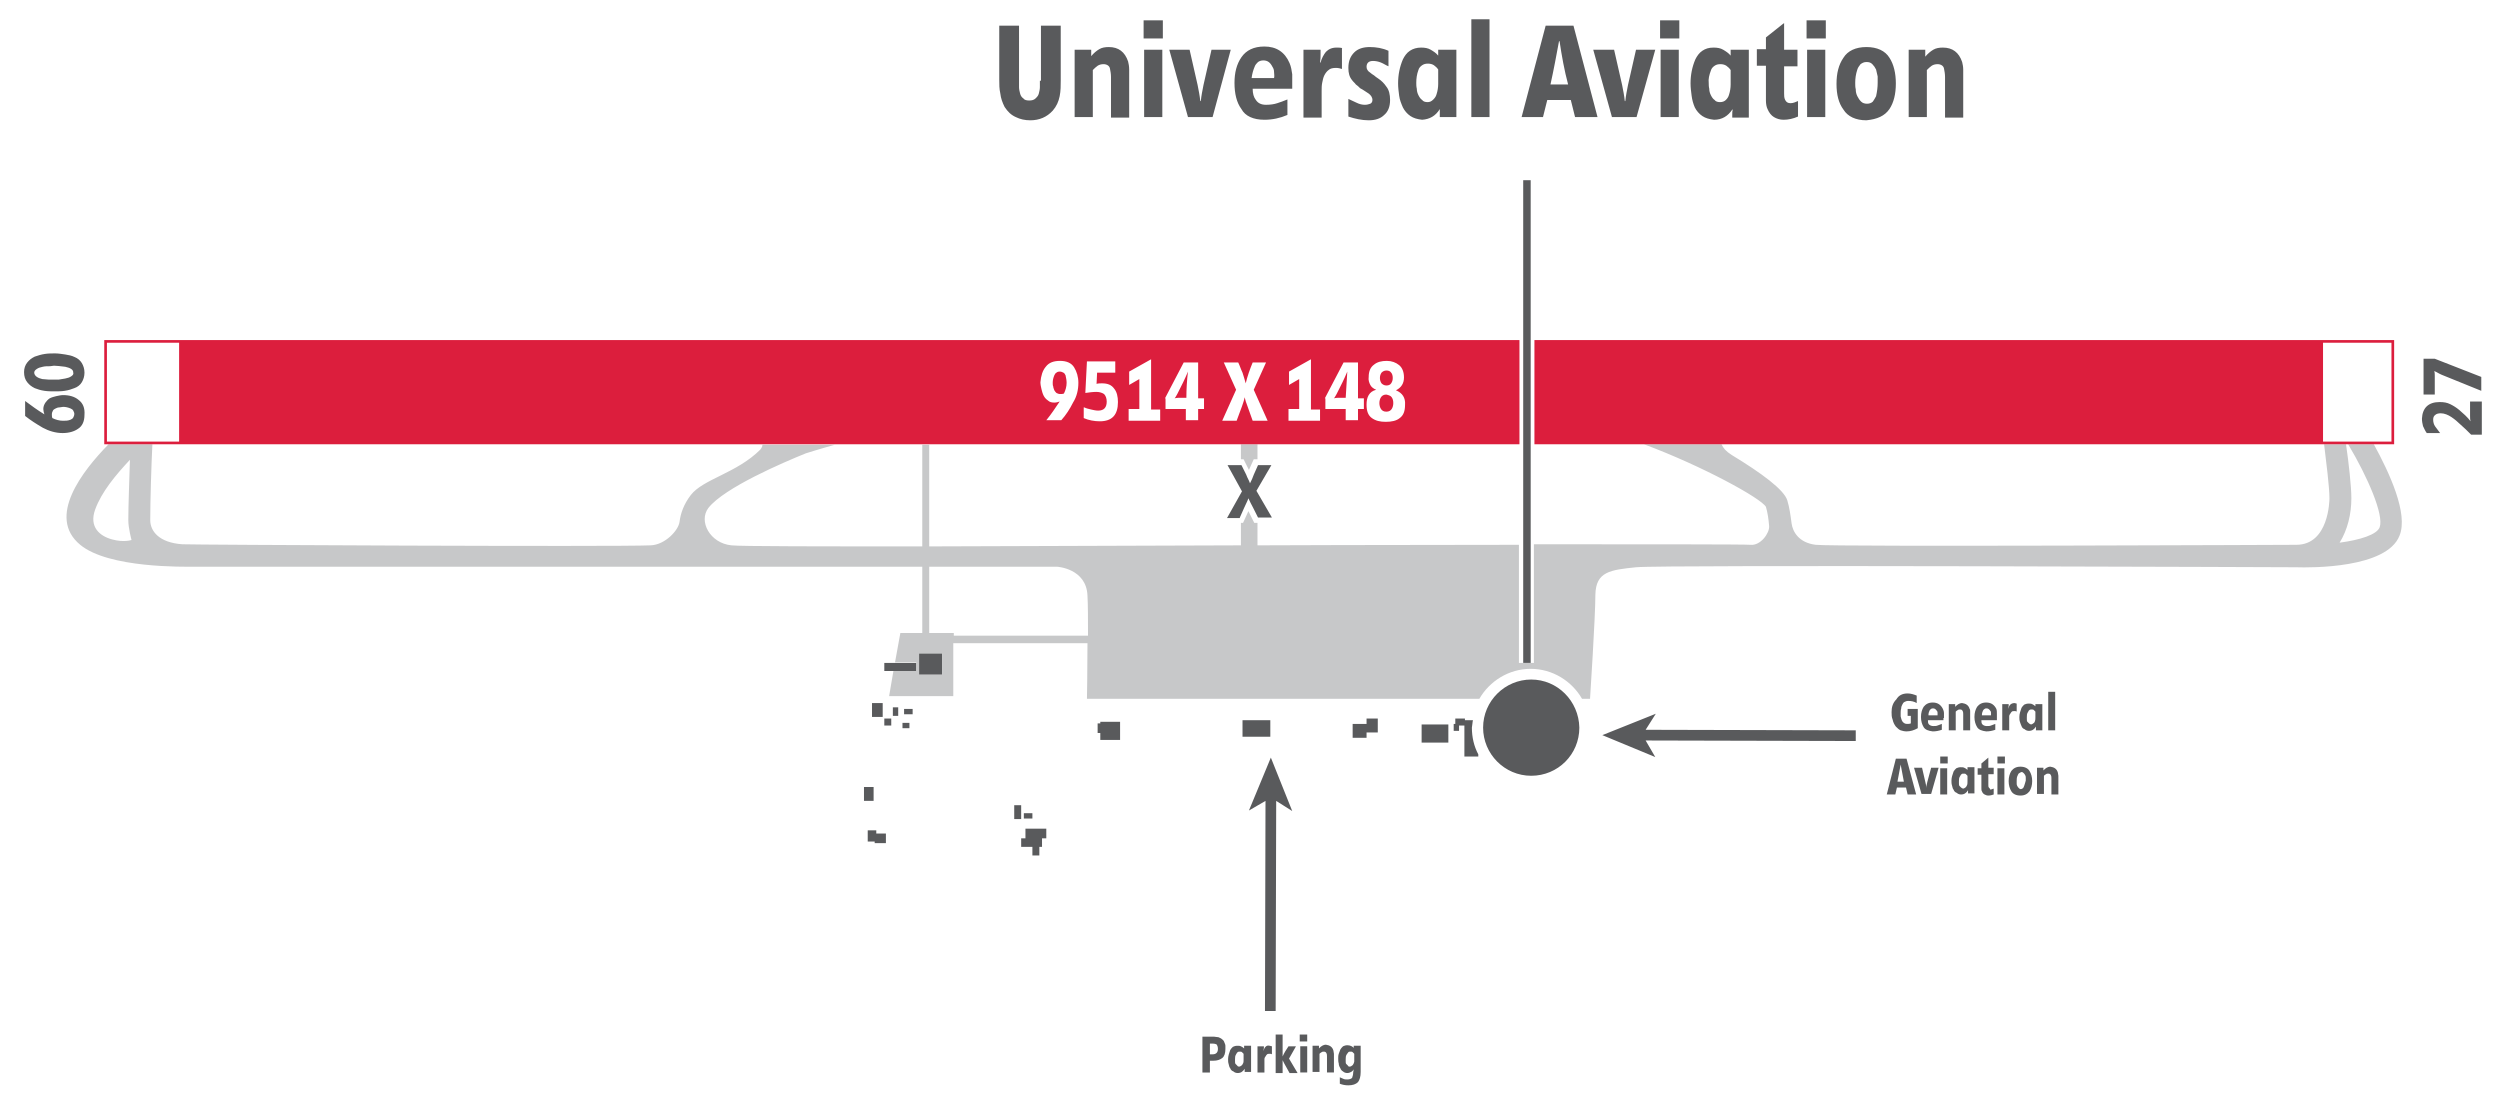
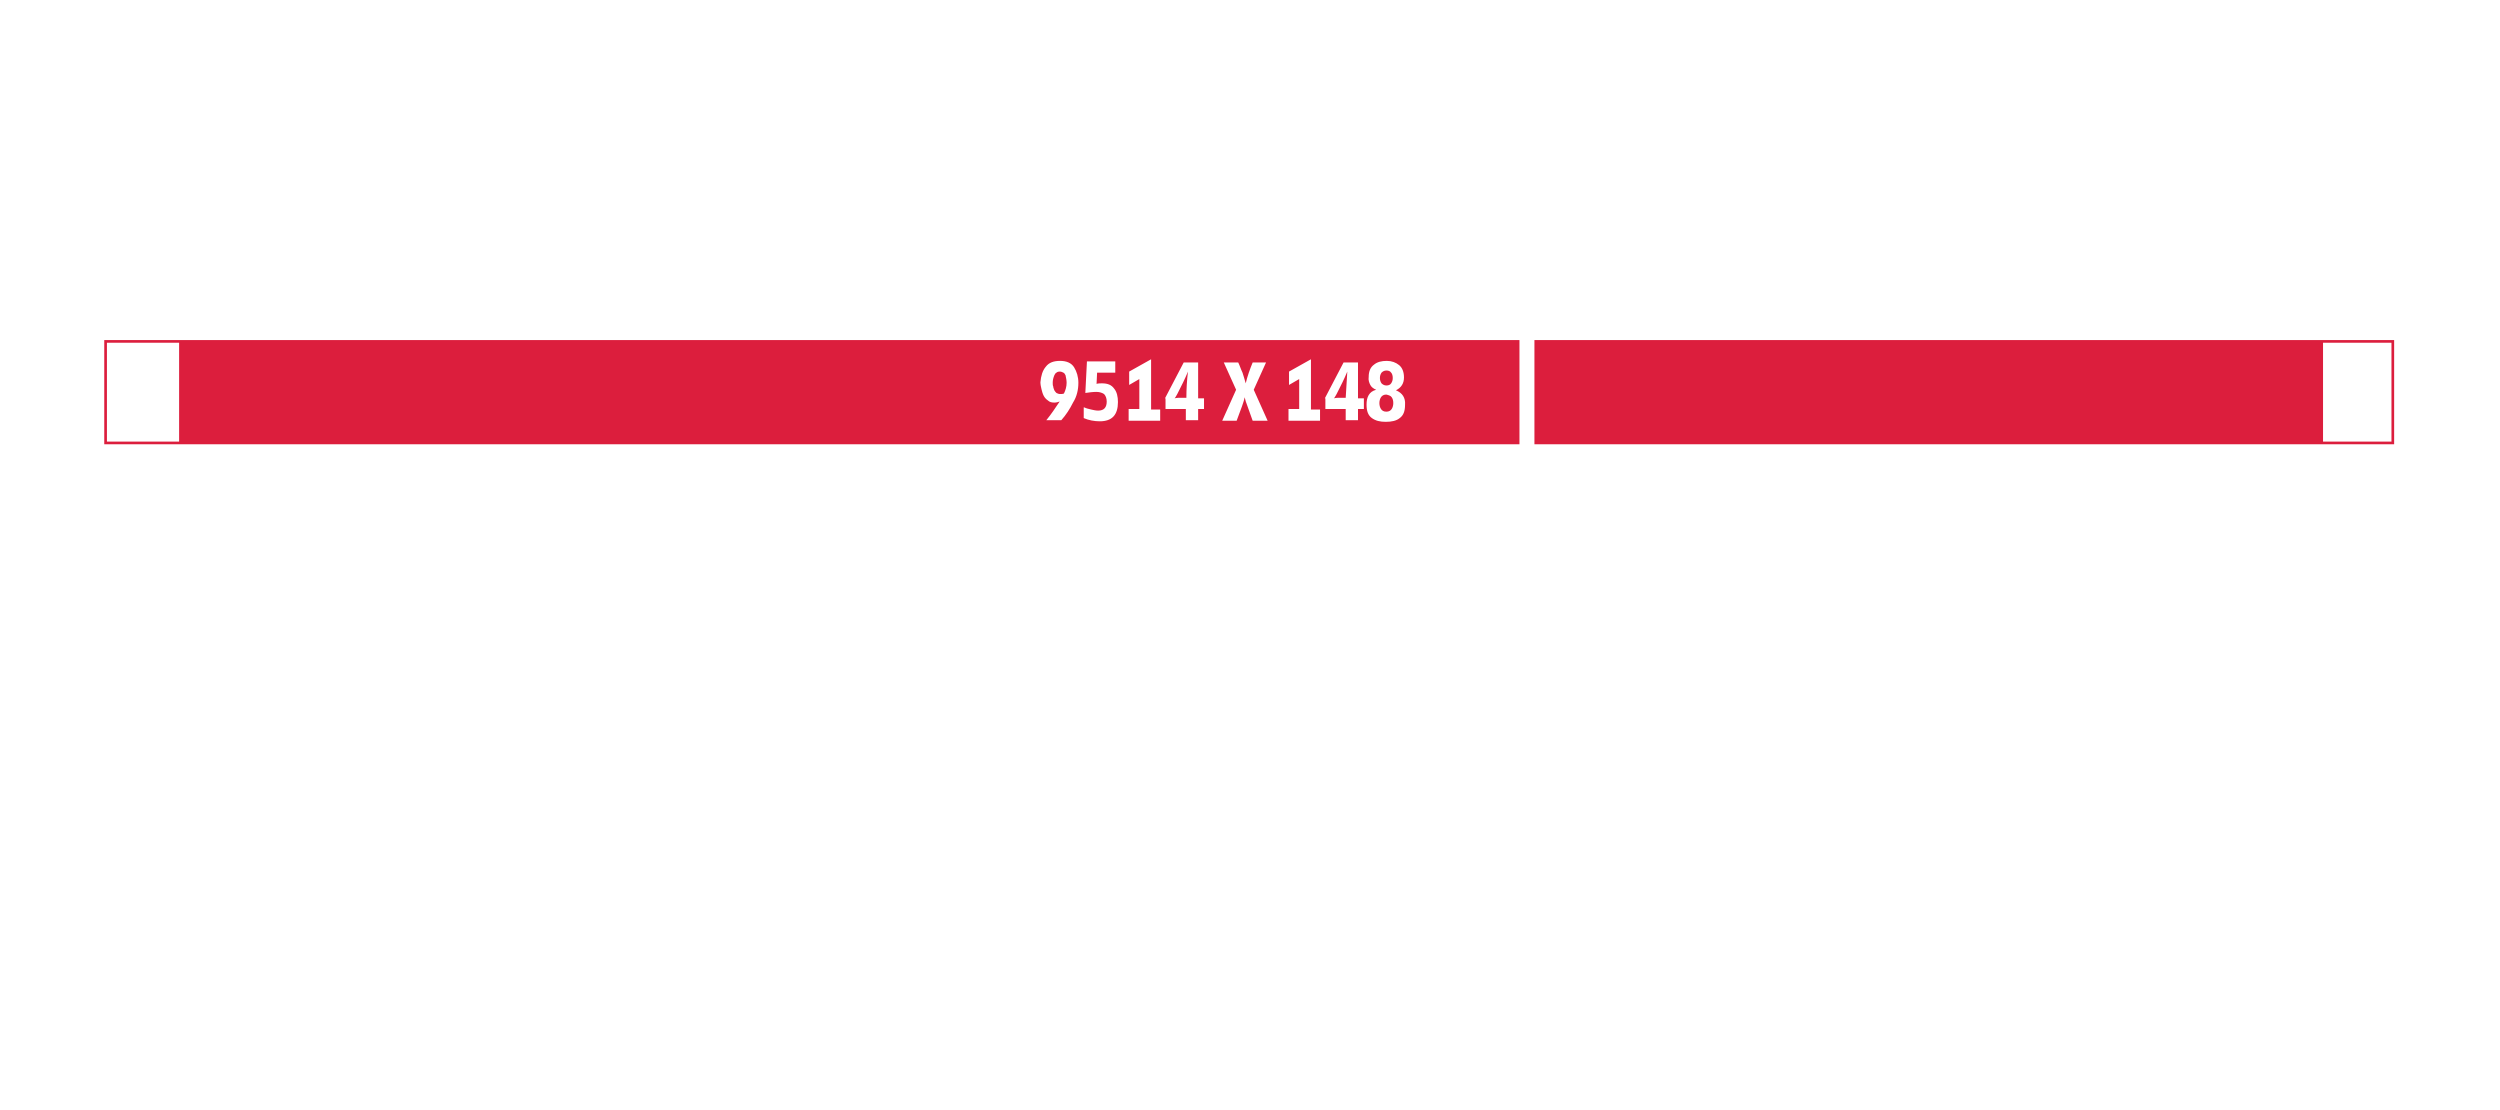
<svg xmlns="http://www.w3.org/2000/svg" version="1.2" baseProfile="tiny" id="Layer_1" x="0px" y="0px" viewBox="0 0 467.6 207.7" overflow="visible" xml:space="preserve">
-   <path fill="#595A5C" d="M165.4,135.7h1.3v-1.3h-1.3V135.7z M163.9,155.3h-1.6v2.1h1.3v0.3h2.1v-1.8h-1.8V155.3z M167,133.9h1v-1.6  h-1V133.9z M165.4,125.5h6V124h-6V125.5z M194.5,15.1c0,0.4,0,0.8,0,1.2c0,0.4-0.1,0.8-0.2,1.2c-0.1,0.4-0.3,0.6-0.6,0.9  c-0.3,0.3-0.7,0.4-1.2,0.4c-0.5,0-0.9-0.1-1.1-0.4c-0.3-0.2-0.5-0.5-0.6-0.9c-0.1-0.4-0.2-0.8-0.2-1.2c0-0.2,0-0.4,0-0.6  c0-0.2,0-0.4,0-0.6V4.8h-3.7v10.1c0,0.9,0,1.7,0.2,2.6c0.1,0.9,0.4,1.7,0.8,2.5c0.6,0.9,1.2,1.5,2.1,1.9c0.8,0.4,1.7,0.6,2.7,0.6  c1.7,0,3.1-0.6,4.2-1.8c0.7-0.8,1.1-1.7,1.3-2.7c0.2-1,0.2-2,0.2-3V4.8h-3.7V15.1z M205.8,135.3h-0.5v1.8h0.5v1.3h3.7V135h-3.7  V135.3z M211,11.5c-0.6-1.8-1.8-2.7-3.6-2.7c-0.7,0-1.3,0.1-1.8,0.4c-0.5,0.3-1,0.7-1.5,1.3V9.3H201v12.6h3.4v-8.8  c0.3-0.3,0.6-0.6,0.9-0.8c0.3-0.2,0.7-0.3,1.1-0.3c0.6,0,1.1,0.3,1.2,0.8c0.1,0.5,0.2,1,0.2,1.6v7.6h3.4v-7.5c0-0.5,0-1,0-1.5  C211.2,12.4,211.1,11.9,211,11.5z M193.1,152.1h-1.6v1h1.6V152.1z M214,21.9h3.4V9.3H214V21.9z M168.8,136.2h1.3v-1h-1.3V136.2z   M191,150.6h-1.3v2.6h1.3V150.6z M169.1,133.6h1.6v-1h-1.6V133.6z M171.9,126.2h4.3v-4h-4.3V126.2z M165.4,125.5h6V124h-6V125.5z   M171.9,126.2h4.3v-4h-4.3V126.2z M165.4,125.5h6V124h-6V125.5z M171.9,126.2h4.3v-4h-4.3V126.2z M191.8,156.8H191v1.6h2.1v1.6h1.3  v-1.6h0.5v-1.6h0.8V155h-3.9V156.8z M341.5,3.8h-3.6v3.4h3.6V3.8z M363.6,134.3c0-0.3,0-0.6,0-0.9c0-0.3-0.1-0.6-0.2-0.8  c-0.4-0.8-1-1.2-1.9-1.2c-0.8,0-1.3,0.3-1.7,0.8c-0.3,0.5-0.5,1.1-0.5,1.9c0,0.8,0.2,1.4,0.5,1.9c0.3,0.5,0.9,0.7,1.7,0.8  c0.6,0,1.1-0.1,1.7-0.3v-1.1c-0.3,0.1-0.5,0.2-0.8,0.3c-0.2,0.1-0.5,0.1-0.8,0.1c-0.3,0-0.6-0.1-0.8-0.3c-0.2-0.2-0.2-0.5-0.2-0.8  h2.9V134.3z M360.7,133.7c0-0.3,0.1-0.6,0.2-0.8c0.1-0.1,0.1-0.2,0.3-0.3c0.1-0.1,0.2-0.1,0.4-0.1c0.3,0,0.5,0.2,0.7,0.5  c0.1,0.1,0.1,0.2,0.1,0.4c0,0.1,0,0.3,0,0.4H360.7z M213.9,7.2h3.6V3.8h-3.6V7.2z M330.3,17.1c0,0.5,0,1,0,1.7  c0,0.6,0.1,1.2,0.3,1.6c0.3,0.7,0.7,1.2,1.2,1.5c0.5,0.3,1.1,0.5,1.8,0.5c0.9,0,1.8-0.2,2.7-0.6v-2.9c-0.5,0.2-0.9,0.4-1.4,0.4  c-0.5,0-0.8-0.2-1-0.6c-0.2-0.4-0.2-0.8-0.2-1.2v-5.1h2.5V9.3h-2.5v-5L330.3,7v2.2h-1.7v3.1h1.7V17.1z M341.4,21.9V9.3H338v12.6  H341.4z M353.8,133.2c0,0.5,0,0.9,0.2,1.4c0.1,0.5,0.3,0.9,0.6,1.3c0.3,0.3,0.6,0.6,0.9,0.7c0.3,0.1,0.7,0.2,1.1,0.2  c0.7,0,1.4-0.2,2.1-0.6v-3.6h-1.9v1.3h0.6v1.4c-0.2,0.1-0.5,0.1-0.7,0.1c-0.3,0-0.5-0.1-0.6-0.2c-0.2-0.1-0.3-0.3-0.4-0.5  c-0.1-0.2-0.1-0.4-0.2-0.7c0-0.2,0-0.5,0-0.7c0-0.2,0-0.5,0.1-0.8c0-0.3,0.1-0.5,0.2-0.7c0.1-0.2,0.2-0.4,0.4-0.5  c0.2-0.1,0.4-0.2,0.7-0.2c0.6,0,1.1,0.1,1.6,0.4v-1.4c-0.5-0.2-1.1-0.4-1.7-0.4c-1,0-1.7,0.4-2.1,1.1  C354,131.5,353.8,132.3,353.8,133.2z M384.4,129.4h-1.3v7.2h1.3V129.4z M375.8,134.6c0-0.2,0-0.4,0-0.6c0-0.2,0.1-0.4,0.2-0.5  c0.1-0.2,0.2-0.3,0.3-0.4c0.1-0.1,0.3-0.1,0.5-0.1c0.1,0,0.3,0,0.4,0.1v-1.5c-0.1,0-0.3-0.1-0.4-0.1c-0.3,0-0.6,0.1-0.8,0.3  c-0.2,0.2-0.3,0.5-0.4,0.8l0,0c0-0.2,0.1-0.4,0.1-0.6v-0.3h-1.2v4.9h1.3V134.6z M14,66.8c-0.6-0.3-1.2-0.4-1.8-0.5  c-0.7-0.1-1.3-0.2-1.9-0.2c-0.6,0-1.3,0-1.9,0.1c-0.7,0.1-1.3,0.3-1.9,0.5c-0.6,0.3-1,0.6-1.4,1.1c-0.4,0.5-0.6,1.1-0.6,1.8  c0,0.8,0.2,1.4,0.6,1.9c0.4,0.5,0.8,0.8,1.4,1.1C7,72.8,7.6,73,8.3,73.1c0.7,0.1,1.3,0.1,1.9,0.1c0.6,0,1.3,0,1.9-0.1  c0.7-0.1,1.3-0.3,1.8-0.5c0.6-0.2,1.1-0.6,1.4-1.1c0.3-0.5,0.5-1.1,0.5-1.8c0-0.7-0.2-1.3-0.5-1.8C15,67.4,14.5,67,14,66.8z   M13.3,70.4c-0.3,0.2-0.6,0.3-1.1,0.4c-0.4,0.1-0.8,0.1-1.2,0.2c-0.4,0-0.7,0-1,0c-0.2,0-0.5,0-0.9,0c-0.4,0-0.8-0.1-1.2-0.1  c-0.4-0.1-0.7-0.2-1-0.4c-0.3-0.2-0.5-0.5-0.5-0.8c0-0.3,0.2-0.5,0.5-0.7c0.3-0.2,0.6-0.3,1.1-0.4c0.4-0.1,0.8-0.1,1.2-0.1  c0.4,0,0.7-0.1,0.9-0.1c0.5,0,1.2,0.1,2.1,0.2c0.4,0.1,0.8,0.2,1.1,0.4c0.3,0.2,0.4,0.4,0.4,0.7C13.8,70,13.6,70.2,13.3,70.4z   M360.4,13.1c0.3-0.3,0.6-0.6,0.9-0.8c0.3-0.2,0.7-0.3,1.1-0.3c0.6,0,1.1,0.3,1.2,0.8c0.1,0.5,0.2,1,0.2,1.6v7.6h3.4v-7.5  c0-0.5,0-1,0-1.5c0-0.5-0.1-1-0.2-1.4c-0.6-1.8-1.8-2.7-3.6-2.7c-0.7,0-1.3,0.1-1.8,0.4c-0.5,0.3-1,0.7-1.5,1.3V9.3H357v12.6h3.4  V13.1z M236.5,22.4c1.5,0,2.9-0.3,4.3-0.9v-2.9c-0.7,0.3-1.3,0.5-1.9,0.7c-0.6,0.2-1.3,0.3-2.1,0.3c-0.9,0-1.5-0.3-1.9-0.9  c-0.4-0.5-0.6-1.2-0.6-2.1h7.4v-0.5c0-0.7,0-1.5,0-2.2c-0.1-0.7-0.2-1.4-0.5-2.1c-0.9-2.1-2.5-3.1-4.7-3.1c-2,0-3.4,0.7-4.3,2  c-0.9,1.3-1.3,2.9-1.3,4.8c0,2,0.4,3.7,1.3,4.9C232.9,21.7,234.4,22.4,236.5,22.4z M234.7,12.4c0.1-0.3,0.4-0.6,0.6-0.8  c0.3-0.2,0.6-0.3,1-0.3c0.8,0,1.3,0.4,1.7,1.2c0.2,0.3,0.3,0.6,0.3,1c0,0.3,0.1,0.7,0,1.1h-4.2C234.2,13.8,234.4,13.1,234.7,12.4z   M278.6,3.6h-3.4v18.3h3.4V3.6z M164.1,134.1h1v-2.6h-1h0h-1v2.6H164.1L164.1,134.1z M14.7,74.8c-0.7-0.6-1.7-0.9-2.9-0.9  c-0.4,0-0.8,0.1-1.3,0.2c-0.4,0.1-0.8,0.2-1.2,0.4C9,74.7,8.7,75,8.5,75.3c-0.2,0.3-0.4,0.7-0.4,1.2c0,0.3,0.1,0.7,0.2,1l0,0  C7,76.7,5.9,75.9,4.7,75v2.8c1,0.8,2.1,1.5,3.3,2.2c1.1,0.6,2.4,1,3.7,1c1.2,0,2.2-0.3,2.9-0.8c0.8-0.5,1.2-1.4,1.2-2.6  C15.9,76.3,15.5,75.4,14.7,74.8z M13.7,78.1c-0.1,0.2-0.3,0.3-0.5,0.4c-0.5,0.2-0.9,0.2-1.4,0.2c-0.7,0-1.4-0.2-2-0.5  c-0.1-0.2-0.1-0.5-0.1-0.7c0-0.3,0.1-0.5,0.2-0.7c0.1-0.2,0.3-0.3,0.5-0.4c0.2-0.1,0.4-0.2,0.7-0.2c0.2,0,0.5-0.1,0.7-0.1  c0.5,0,0.9,0.1,1.4,0.3c0.2,0.1,0.4,0.2,0.5,0.4c0.1,0.2,0.2,0.4,0.2,0.6C13.9,77.7,13.8,77.9,13.7,78.1z M314.1,3.8h-3.6v3.4h3.6  V3.8z M317,20.1c0.3,0.6,0.8,1.2,1.4,1.6c0.6,0.4,1.3,0.6,2.2,0.7c1.5,0,2.6-0.7,3.4-1.9l0.1,0c-0.1,0.3-0.1,0.6-0.1,1v0.5h3.1V9.3  h-3.4v1.1c-0.4-0.5-0.9-0.8-1.4-1.1c-0.5-0.3-1.1-0.4-1.8-0.4c-0.9,0-1.5,0.2-2.1,0.6c-0.6,0.4-1,1-1.3,1.6  c-0.6,1.4-0.9,2.9-0.9,4.5c0,0.8,0.1,1.5,0.2,2.3C316.5,18.7,316.7,19.4,317,20.1z M320,13.2c0.1-0.4,0.4-0.7,0.7-0.9  c0.3-0.2,0.6-0.3,1.1-0.3c0.4,0,0.8,0.1,1.1,0.3c0.3,0.2,0.6,0.5,0.8,0.8v2.7c0,0.6-0.1,1.3-0.3,1.9c-0.1,0.4-0.3,0.7-0.6,1  c-0.3,0.3-0.7,0.4-1.1,0.4c-0.4,0-0.8-0.1-1-0.4c-0.3-0.2-0.5-0.5-0.7-0.9c-0.2-0.4-0.3-0.8-0.3-1.2c-0.1-0.4-0.1-0.8-0.1-1.1  C319.5,14.8,319.7,14,320,13.2z M314,21.9V9.3h-3.4v12.6H314z M306.1,21.9l3.5-12.6H306l-1.5,6.6c-0.2,1-0.4,2-0.5,3h-0.1  c-0.1-1-0.3-2-0.5-3l-1.5-6.6H298l3.5,12.6H306.1z M163.4,147.2h-1.8v2.6h1.8V147.2z M362.9,142.8h1.4v-1.3h-1.4V142.8z   M362.9,148.6h1.3v-4.9h-1.3V148.6z M284.9,33.7V124h1.4V33.7H284.9z M360.5,146.2c-0.1,0.4-0.2,0.8-0.2,1.2h0  c0-0.4-0.1-0.8-0.2-1.2l-0.6-2.6H358l1.4,4.9h1.8l1.4-4.9h-1.4L360.5,146.2z M353.4,20.4c0.8-1.2,1.2-2.8,1.2-4.8  c0-1.9-0.4-3.6-1.2-4.8c-0.8-1.3-2.3-2-4.3-2c-2,0-3.5,0.7-4.3,2c-0.9,1.3-1.3,2.9-1.3,4.9c0,2,0.4,3.6,1.3,4.8c0.8,1.3,2.3,2,4.3,2  C351.1,22.3,352.5,21.7,353.4,20.4z M350.9,18c-0.2,0.4-0.4,0.7-0.6,1c-0.3,0.3-0.7,0.4-1.1,0.4c-0.4,0-0.8-0.1-1.1-0.4  c-0.3-0.3-0.5-0.6-0.7-1c-0.2-0.4-0.3-0.8-0.3-1.3c-0.1-0.4-0.1-0.8-0.1-1.2c0-0.8,0.1-1.6,0.4-2.5c0.1-0.4,0.4-0.7,0.6-1  c0.3-0.2,0.6-0.4,1.1-0.4c0.5,0,0.8,0.1,1.1,0.4c0.3,0.3,0.5,0.6,0.7,1c0.1,0.4,0.2,0.8,0.3,1.3c0,0.4,0,0.9,0,1.2  C351.2,16.3,351.1,17.1,350.9,18z M354.6,141.9l-1.7,6.7h1.6l0.3-1.3h1.7l0.3,1.3h1.6l-1.8-6.7H354.6z M354.9,146.2  c0.2-1,0.4-2.1,0.6-3.2h0c0.2,1.1,0.4,2.1,0.6,3.2H354.9z M309.7,133.5l-10,4l9.9,4.1l-1.8-3.1l39.3,0.1l0-2l-39.3-0.1L309.7,133.5z   M230.2,9.3h-3.6l-1.5,6.6c-0.2,1-0.4,2-0.5,3h-0.1c-0.1-1-0.3-2-0.5-3l-1.5-6.6h-3.8l3.5,12.6h4.6L230.2,9.3z M368,144  c-0.2-0.2-0.4-0.3-0.6-0.4c-0.2-0.1-0.4-0.1-0.7-0.1c-0.3,0-0.6,0.1-0.8,0.2c-0.2,0.2-0.4,0.4-0.5,0.6c-0.2,0.6-0.4,1.1-0.4,1.7  c0,0.3,0,0.6,0.1,0.9c0.1,0.3,0.1,0.6,0.3,0.8c0.1,0.3,0.3,0.5,0.6,0.6c0.2,0.2,0.5,0.3,0.8,0.3c0.6,0,1-0.3,1.3-0.8l0,0  c0,0.1,0,0.2,0,0.4v0.2h1.2v-4.9H368V144z M368,146.2c0,0.2,0,0.5-0.1,0.7c-0.1,0.1-0.1,0.3-0.3,0.4c-0.1,0.1-0.3,0.2-0.4,0.2  s-0.3-0.1-0.4-0.2c-0.1-0.1-0.2-0.2-0.3-0.3c-0.1-0.1-0.1-0.3-0.1-0.5c0-0.2,0-0.3,0-0.4c0-0.3,0-0.6,0.2-0.9  c0.1-0.1,0.1-0.3,0.3-0.4c0.1-0.1,0.2-0.1,0.4-0.1c0.2,0,0.3,0,0.4,0.1c0.1,0.1,0.2,0.2,0.3,0.3V146.2z M365.8,133.1  c0.1-0.1,0.2-0.2,0.4-0.3c0.1-0.1,0.3-0.1,0.4-0.1c0.3,0,0.4,0.1,0.5,0.3c0.1,0.2,0.1,0.4,0.1,0.6v3h1.3v-2.9c0-0.2,0-0.4,0-0.6  c0-0.2,0-0.4-0.1-0.5c-0.2-0.7-0.7-1-1.4-1.1c-0.3,0-0.5,0.1-0.7,0.2c-0.2,0.1-0.4,0.3-0.6,0.5v-0.5h-1.2v4.9h1.3V133.1z M462,77.8  c0,0.3,0,0.7,0.1,1l0,0c-0.6-0.8-1.4-1.5-2.1-2.1c-0.6-0.5-1.1-0.8-1.7-1.1c-0.6-0.3-1.2-0.4-2-0.4c-2.1,0-3.2,1.1-3.3,3.1  c0,0.5,0.1,1,0.2,1.4c0.2,0.4,0.4,0.9,0.7,1.3h2.5c-0.3-0.4-0.6-0.8-0.9-1.2c-0.3-0.4-0.4-0.9-0.4-1.3c0-0.4,0.1-0.7,0.4-0.9  c0.2-0.2,0.6-0.3,1-0.3c0.7,0,1.4,0.3,2,0.7c0.6,0.4,1.2,0.9,1.7,1.4c0.7,0.6,1.3,1.2,2,1.9h2v-6.2H462V77.8z M384.9,144.5  c-0.2-0.7-0.7-1-1.4-1.1c-0.3,0-0.5,0.1-0.7,0.2c-0.2,0.1-0.4,0.3-0.6,0.5v-0.5H381v4.9h1.3v-3.4c0.1-0.1,0.2-0.2,0.4-0.3  c0.1-0.1,0.3-0.1,0.4-0.1c0.3,0,0.4,0.1,0.5,0.3c0.1,0.2,0.1,0.4,0.1,0.6v3h1.3v-2.9c0-0.2,0-0.4,0-0.6  C385,144.9,384.9,144.7,384.9,144.5z M372,147.3c-0.1-0.1-0.1-0.3-0.1-0.5v-2h1v-1.2h-1v-1.9l-1.3,1.1v0.9h-0.7v1.2h0.7v1.9  c0,0.2,0,0.4,0,0.6c0,0.2,0,0.5,0.1,0.6c0.1,0.3,0.3,0.5,0.5,0.6c0.2,0.1,0.4,0.2,0.7,0.2c0.4,0,0.7-0.1,1-0.2v-1.1  c-0.2,0.1-0.4,0.1-0.6,0.2C372.2,147.5,372.1,147.4,372,147.3z M380.8,136.6h1.2v-4.9h-1.3v0.4c-0.2-0.2-0.4-0.3-0.6-0.4  c-0.2-0.1-0.4-0.1-0.7-0.1c-0.3,0-0.6,0.1-0.8,0.2c-0.2,0.2-0.4,0.4-0.5,0.6c-0.2,0.6-0.4,1.1-0.4,1.7c0,0.3,0,0.6,0.1,0.9  c0.1,0.3,0.2,0.6,0.3,0.8c0.1,0.3,0.3,0.5,0.6,0.6c0.2,0.2,0.5,0.3,0.8,0.3c0.6,0,1-0.3,1.3-0.8l0,0c0,0.1,0,0.2,0,0.4V136.6z   M380.7,134.2c0,0.2,0,0.5-0.1,0.7c0,0.1-0.1,0.3-0.3,0.4c-0.1,0.1-0.3,0.2-0.4,0.2s-0.3-0.1-0.4-0.2c-0.1-0.1-0.2-0.2-0.3-0.3  c-0.1-0.1-0.1-0.3-0.1-0.5c0-0.2,0-0.3,0-0.4c0-0.3,0-0.6,0.2-0.9c0.1-0.1,0.1-0.3,0.3-0.4c0.1-0.1,0.2-0.1,0.4-0.1  c0.2,0,0.3,0,0.4,0.1c0.1,0.1,0.2,0.2,0.3,0.3V134.2z M455.4,67.1h-2.1v6.7h2.1v-3.5c0-0.3,0-0.6-0.1-0.9c0.5,0.2,0.9,0.5,1.4,0.7  l7.4,3v-2.6L455.4,67.1z M373.6,148.6h1.3v-4.9h-1.3V148.6z M377.9,143.4c-0.8,0-1.3,0.3-1.7,0.8c-0.3,0.5-0.5,1.1-0.5,1.9  c0,0.8,0.2,1.4,0.5,1.9c0.3,0.5,0.9,0.8,1.7,0.8c0.8,0,1.3-0.3,1.7-0.8c0.3-0.5,0.5-1.1,0.5-1.9c0-0.8-0.2-1.4-0.5-1.9  C379.3,143.7,378.7,143.4,377.9,143.4z M378.6,147c-0.1,0.2-0.1,0.3-0.2,0.4c-0.1,0.1-0.3,0.2-0.4,0.2c-0.2,0-0.3-0.1-0.4-0.2  c-0.1-0.1-0.2-0.2-0.3-0.4c-0.1-0.2-0.1-0.3-0.1-0.5c0-0.2,0-0.3,0-0.5c0-0.3,0-0.6,0.2-1c0.1-0.2,0.1-0.3,0.3-0.4  c0.1-0.1,0.2-0.1,0.4-0.2c0.2,0,0.3,0.1,0.4,0.2c0.1,0.1,0.2,0.2,0.3,0.4c0.1,0.2,0.1,0.3,0.1,0.5c0,0.2,0,0.3,0,0.5  C378.8,146.4,378.7,146.7,378.6,147z M373.4,132.6c-0.4-0.8-1-1.2-1.9-1.2c-0.8,0-1.3,0.3-1.7,0.8c-0.3,0.5-0.5,1.1-0.5,1.9  c0,0.8,0.2,1.4,0.5,1.9c0.3,0.5,0.9,0.7,1.7,0.8c0.6,0,1.1-0.1,1.7-0.3v-1.1c-0.3,0.1-0.5,0.2-0.8,0.3c-0.2,0.1-0.5,0.1-0.8,0.1  c-0.3,0-0.6-0.1-0.8-0.3c-0.2-0.2-0.2-0.5-0.2-0.8h2.9v-0.2c0-0.3,0-0.6,0-0.9C373.5,133.2,373.5,132.9,373.4,132.6z M370.7,133.7  c0-0.3,0.1-0.6,0.2-0.8c0.1-0.1,0.1-0.2,0.3-0.3c0.1-0.1,0.2-0.1,0.4-0.1c0.3,0,0.5,0.2,0.7,0.5c0.1,0.1,0.1,0.2,0.1,0.4  c0,0.1,0,0.3,0,0.4H370.7z M373.6,142.8h1.4v-1.3h-1.4V142.8z M289.1,4.8l-4.5,17.1h4l0.8-3.2h4.4l0.8,3.2h4.2l-4.5-17.1H289.1z   M290,15.8c0.6-2.7,1.1-5.4,1.6-8.1h0.1c0.4,2.7,0.9,5.5,1.6,8.1H290z M236.7,195.8c-0.2,0.2-0.3,0.5-0.4,0.8l0,0  c0-0.2,0.1-0.4,0.1-0.6v-0.3h-1.2v4.9h1.3v-1.9c0-0.2,0-0.4,0-0.6c0-0.2,0.1-0.4,0.2-0.5c0.1-0.2,0.2-0.3,0.3-0.4  c0.1-0.1,0.3-0.1,0.5-0.1c0.1,0,0.3,0,0.4,0.1v-1.5c-0.1,0-0.3-0.1-0.4-0.1C237.1,195.5,236.9,195.6,236.7,195.8z M242.4,195.7H241  c-0.4,0.6-0.8,1.2-1.1,1.9h0c0-0.2,0-0.4,0-0.6v-3.5h-1.3v7.2h1.3v-1.8c0-0.2,0-0.4,0-0.6h0c0.1,0.2,0.2,0.4,0.3,0.6l1,1.8h1.5  l-1.6-2.7L242.4,195.7z M241.7,151.7l-4-10l-4.1,9.9l3.1-1.8l-0.1,39.3l2,0l0.1-39.3L241.7,151.7z M243.2,200.6h1.3v-4.9h-1.3V200.6  z M243.1,194.8h1.4v-1.3h-1.4V194.8z M229.1,195.2c-0.1-0.3-0.2-0.6-0.5-0.8c-0.2-0.2-0.5-0.3-0.7-0.4c-0.3,0-0.6-0.1-0.8-0.1h-2.2  v6.7h1.4v-2.2h0.6c0.8,0,1.3-0.2,1.7-0.5c0.4-0.3,0.6-0.9,0.6-1.7c0-0.2,0-0.3,0-0.5C229.2,195.5,229.2,195.4,229.1,195.2z   M226.8,197.2h-0.5v-2h0.6c0.3,0,0.6,0.1,0.7,0.2c0.1,0.2,0.2,0.4,0.2,0.8C227.8,196.8,227.5,197.2,226.8,197.2z M232.7,196.1  c-0.2-0.2-0.4-0.3-0.6-0.4c-0.2-0.1-0.4-0.1-0.7-0.1c-0.3,0-0.6,0.1-0.8,0.2c-0.2,0.2-0.4,0.4-0.5,0.6c-0.2,0.6-0.4,1.1-0.4,1.7  c0,0.3,0,0.6,0.1,0.9c0.1,0.3,0.1,0.6,0.3,0.8c0.1,0.3,0.3,0.5,0.6,0.6c0.2,0.2,0.5,0.3,0.8,0.3c0.6,0,1-0.3,1.3-0.8l0,0  c0,0.1,0,0.2,0,0.4v0.2h1.2v-4.9h-1.3V196.1z M232.6,198.2c0,0.3,0,0.5-0.1,0.7c-0.1,0.1-0.1,0.3-0.3,0.4c-0.1,0.1-0.3,0.2-0.4,0.2  s-0.3,0-0.4-0.2c-0.1-0.1-0.2-0.2-0.3-0.3c-0.1-0.1-0.1-0.3-0.1-0.5c0-0.2,0-0.3,0-0.4c0-0.3,0-0.6,0.2-0.9c0.1-0.1,0.1-0.3,0.3-0.4  c0.1-0.1,0.2-0.1,0.4-0.1c0.2,0,0.3,0,0.4,0.1c0.1,0.1,0.2,0.2,0.3,0.3V198.2z M231.9,96.8l0.8-1.8c0.3-0.7,0.6-1.2,0.8-1.8h0  c0.3,0.6,0.5,1.1,0.9,1.8l0.9,1.8h2.6l-2.9-5l2.8-4.8h-2.5l-0.8,1.8c-0.2,0.6-0.4,1-0.7,1.6h0c-0.2-0.6-0.5-1-0.7-1.6l-0.9-1.8h-2.6  l2.7,4.9l-2.8,5H231.9z M232.4,137.8h5.2v-3.1h-5.2V137.8z M251.1,9c-0.4-0.1-0.8-0.1-1.1-0.1c-0.9,0-1.5,0.3-2,0.8  c-0.4,0.5-0.8,1.2-1,2l-0.1,0c0.1-0.6,0.1-1.1,0.1-1.6V9.3h-3.2v12.7h3.4V17c0-0.5,0-1,0.1-1.5c0.1-0.5,0.2-1,0.4-1.4  c0.2-0.4,0.5-0.8,0.8-1c0.3-0.3,0.8-0.4,1.4-0.4c0.4,0,0.8,0.1,1.1,0.2V9z M257.8,14.7c-0.3-0.2-0.6-0.4-0.8-0.6  c-0.3-0.2-0.5-0.3-0.7-0.5c-0.5-0.3-0.7-0.7-0.7-1.1c0-0.7,0.4-1.1,1.2-1.1c0.5,0,1,0.1,1.5,0.3c0.5,0.2,0.9,0.5,1.4,0.7V9.5  c-1.1-0.5-2.3-0.7-3.5-0.7c-1.2,0-2.2,0.3-2.9,1c-0.7,0.7-1.1,1.6-1.1,2.9c0,1,0.2,1.7,0.7,2.3c0.2,0.3,0.5,0.5,0.7,0.8  c0.3,0.2,0.5,0.4,0.8,0.7c0.6,0.3,1.1,0.7,1.6,1c0.4,0.3,0.7,0.7,0.7,1.2c0,0.4-0.2,0.6-0.4,0.7c-0.3,0.1-0.6,0.2-1,0.2  c-0.5,0-1-0.1-1.6-0.4c-0.5-0.2-1-0.5-1.5-0.7v3.3c1.2,0.4,2.5,0.7,3.8,0.7c1.2,0,2.2-0.3,2.9-1c0.7-0.6,1.1-1.5,1.1-2.8  c0-1-0.2-1.9-0.7-2.5C258.9,15.6,258.4,15.1,257.8,14.7z M265.9,138.9h5v-3.4h-5V138.9z M269.3,20.4L269.3,20.4c0,0.3,0,0.7,0,1v0.5  h3.1V9.3h-3.4v1.1c-0.4-0.5-0.9-0.8-1.4-1.1c-0.5-0.3-1.1-0.4-1.8-0.4c-0.8,0-1.5,0.2-2.1,0.6c-0.6,0.4-1,1-1.3,1.6  c-0.6,1.4-0.9,2.9-0.9,4.5c0,0.8,0.1,1.5,0.2,2.3c0.1,0.8,0.4,1.5,0.7,2.2c0.3,0.6,0.8,1.2,1.4,1.6c0.6,0.4,1.3,0.6,2.2,0.7  C267.4,22.3,268.5,21.7,269.3,20.4z M267,19.1c-0.4,0-0.8-0.1-1-0.4c-0.3-0.2-0.5-0.5-0.7-0.9c-0.2-0.4-0.3-0.8-0.3-1.2  c-0.1-0.4-0.1-0.8-0.1-1.1c0-0.8,0.1-1.6,0.4-2.4c0.1-0.4,0.4-0.7,0.7-0.9c0.3-0.2,0.6-0.3,1.1-0.3c0.4,0,0.8,0.1,1.1,0.3  c0.3,0.2,0.6,0.5,0.8,0.8v2.7c0,0.6-0.1,1.3-0.3,1.9c-0.1,0.4-0.3,0.7-0.6,1C267.7,19,267.4,19.1,267,19.1z M249.4,196.5  c-0.2-0.7-0.7-1-1.4-1.1c-0.3,0-0.5,0.1-0.7,0.2c-0.2,0.1-0.4,0.3-0.6,0.5v-0.5h-1.2v4.9h1.3v-3.4c0.1-0.1,0.2-0.2,0.4-0.3  c0.1-0.1,0.3-0.1,0.4-0.1c0.3,0,0.4,0.1,0.5,0.3c0.1,0.2,0.1,0.4,0.1,0.6v3h1.3v-2.9c0-0.2,0-0.4,0-0.6  C249.5,196.9,249.4,196.7,249.4,196.5z M275.5,134.7H274v-0.3h-1.8v1h-0.3v1.3h1v-1h1v5.8h2.6v-0.4c-0.8-1.5-1.2-3.2-1.2-5  C275.4,135.6,275.4,135.1,275.5,134.7z M286.4,127.1c-4.9,0-9,4-9,9c0,4.9,4,9,9,9s9-4,9-9C295.3,131.1,291.3,127.1,286.4,127.1z   M253.3,196.1c-0.3-0.4-0.8-0.6-1.3-0.6c-0.3,0-0.6,0.1-0.8,0.2c-0.2,0.2-0.4,0.4-0.5,0.6c-0.1,0.3-0.2,0.5-0.3,0.8  c-0.1,0.3-0.1,0.6-0.1,0.9c0,0.3,0,0.6,0.1,0.9c0,0.3,0.1,0.6,0.3,0.9c0.1,0.3,0.3,0.5,0.5,0.6c0.2,0.2,0.5,0.3,0.8,0.3  c0.3,0,0.5-0.1,0.7-0.2c0.2-0.1,0.4-0.3,0.5-0.5l0,0c0,0.2-0.1,0.4-0.1,0.6c0,0.4-0.1,0.7-0.2,1c-0.2,0.2-0.5,0.3-0.9,0.3  c-0.2,0-0.5,0-0.7-0.1c-0.2-0.1-0.5-0.2-0.7-0.3v1.2c0.5,0.2,1,0.3,1.6,0.3c0.8,0,1.4-0.2,1.8-0.6c0.3-0.4,0.5-1,0.5-1.9v-4.9h-1.3  V196.1z M253.3,198.1c0,0.1,0,0.3,0,0.4c0,0.2-0.1,0.3-0.1,0.4c-0.1,0.1-0.1,0.3-0.3,0.4c-0.1,0.1-0.3,0.2-0.4,0.2  c-0.2,0-0.3,0-0.4-0.2c-0.1-0.1-0.2-0.2-0.3-0.3c-0.1-0.1-0.1-0.3-0.1-0.5c0-0.2,0-0.3,0-0.4c0-0.3,0-0.6,0.2-0.9  c0.1-0.1,0.2-0.3,0.3-0.4c0.1-0.1,0.2-0.1,0.4-0.1c0.2,0,0.3,0,0.4,0.1c0.1,0.1,0.2,0.2,0.3,0.3V198.1z M255.6,135.4H253v2.6h2.6v-1  h2.1v-2.6h-2.1V135.4z" />
-   <path fill="#C7C8C9" d="M444,83.1h-4.8c3.7,6.2,6.7,13.2,5.9,15.5c-0.5,1.4-3.7,2.4-7.5,2.9c1.5-2.4,2.2-5.4,2.2-8.3  c0-2.2-0.5-6.7-1-10.1h-4.1c0.4,3.3,1,8,1,10.1c0,0.4-0.1,8.7-6.2,8.7c0,0-86.7,0.4-89.9,0c-3.2-0.4-4.3-2.5-4.5-4  c-0.2-1.5-0.4-3-0.8-4.3c-0.6-2-4.8-5.1-10.4-8.5c-1.1-0.7-1.6-1.3-1.9-2h-14.5c11,4.1,21.9,10.1,22.8,11.7c0.3,1,0.5,2.3,0.6,3.6  c0.1,1.3-1.6,3.7-3.5,3.5c-0.9-0.1-19.9-0.1-40.5-0.1V124h-0.7h-1.4h-0.7v-22.1c-24,0-48.9,0.1-48.9,0.1v-4.2h-0.6l-1.1-2.2l-1,2.2  h-0.4v4.2c0,0-31.5,0.1-58.3,0.2v-19h-1.3v19c-18.3,0-34.1,0-35.7-0.2c-4-0.4-6.2-4.5-4.3-7c3-3.8,14-8.5,18.2-10.2  c0,0,2.5-0.8,5.4-1.6h-13.5c0,0.3-0.1,0.5-0.4,0.9c-4.4,4.4-10.7,5.5-13,8.5c-1.3,1.7-1.9,3.4-2.1,5c-0.2,1.6-2.7,4.3-5.4,4.4  c-6.4,0.3-86.3-0.1-87.6-0.2c-4.4-0.3-6-2.5-6-4.5c0-3.6,0.2-10.1,0.4-14.2h-8.2c-4.9,5-11.6,13.6-5.3,18.8  c5.3,4.4,19.4,4.1,21.4,4.1h136.1v12.4h-4.1l-1,5.5h4v1.6h-4.3l-0.8,4.7h12v-9.9h25.1c0,5.2-0.1,10.4-0.1,10.4h73.4  c1.9-3.3,5.5-5.6,9.6-5.6s7.7,2.3,9.6,5.6h1.5c0,0,1-15.3,1-19.5c0.1-4.3,2.8-4.6,7.6-5.1c4.8-0.5,123.4,0,123.4,0  c2.9,0.1,17,0.2,19.4-5.9C450.5,96.1,446.9,88.4,444,83.1z M21,100.9c-2.3-0.6-4.4-2.3-3.2-5.6c1.2-3.3,3.8-6.4,6.5-9.3  c-0.1,3.8-0.3,8.4-0.3,11.3c0,1.5,0.6,3.7,0.6,3.7S23.2,101.5,21,100.9z M176.2,126.2h-4.3v-4h4.3V126.2z M178.4,118.9v-0.5h-4.6  V106h23.9c0,0,5.5,0.3,5.7,5.4c0.1,1.7,0.1,4.6,0.1,7.5H178.4z M233.6,87.9l0.9-2h0.7v-2.8h-3.1v2.8h0.5L233.6,87.9z" />
  <path fill="#DC1E3D" d="M259.3,77c0.5,0,0.8-0.2,1-0.5c0.2-0.3,0.3-0.7,0.3-1.1c0-0.5-0.1-0.8-0.3-1.1c-0.2-0.3-0.6-0.4-1-0.5  c-0.5,0-0.8,0.2-1,0.5c-0.2,0.3-0.3,0.7-0.3,1.1c0,0.4,0.1,0.8,0.3,1.1C258.5,76.8,258.8,77,259.3,77z M197.2,73  c0.1,0.2,0.3,0.4,0.4,0.5c0.2,0.1,0.4,0.2,0.7,0.2c0.2,0,0.5,0,0.7-0.1c0.3-0.6,0.5-1.3,0.5-2c0-0.5-0.1-0.9-0.2-1.4  c-0.1-0.2-0.2-0.4-0.4-0.5c-0.2-0.1-0.4-0.2-0.7-0.2c-0.3,0-0.5,0.1-0.6,0.2c-0.2,0.1-0.3,0.3-0.4,0.5c-0.2,0.5-0.3,0.9-0.3,1.4  c0,0.2,0,0.5,0.1,0.7C197,72.5,197.1,72.7,197.2,73z M259.3,72.1c0.4,0,0.7-0.1,0.9-0.4c0.2-0.3,0.3-0.6,0.3-1c0-0.4-0.1-0.8-0.3-1  c-0.2-0.3-0.5-0.4-0.9-0.4c-0.4,0-0.7,0.2-0.9,0.4c-0.2,0.3-0.3,0.6-0.3,1c0,0.4,0.1,0.7,0.3,1C258.6,71.9,258.9,72.1,259.3,72.1z   M287,63.6v19.5h160.8V63.6H287z M447.3,82.6h-12.8V64.1h12.8V82.6z M222.2,69.5L222.2,69.5c-0.3,0.7-0.6,1.4-0.9,2l-1.1,2.2  c-0.2,0.3-0.3,0.6-0.5,0.8c0.4-0.1,0.8-0.1,1.1-0.1c0.4,0,0.7,0,1.1,0C221.9,72.8,222,71.1,222.2,69.5z M252,69.5L252,69.5  c-0.3,0.7-0.6,1.4-0.9,2l-1.1,2.2c-0.2,0.3-0.3,0.6-0.5,0.8c0.4-0.1,0.8-0.1,1.1-0.1c0.4,0,0.7,0,1.1,0  C251.8,72.8,251.9,71.1,252,69.5z M19.5,83.1h264.7V63.6H19.5V83.1z M256.3,72c-0.2-0.4-0.4-0.9-0.3-1.5c0-1,0.3-1.8,1-2.3  c0.6-0.5,1.4-0.7,2.4-0.7c0.9,0,1.7,0.3,2.3,0.8c0.6,0.5,0.9,1.3,0.9,2.3c0,1.1-0.5,1.9-1.5,2.4v0c1.2,0.5,1.8,1.4,1.7,2.7  c0,1.2-0.3,2-1,2.5c-0.6,0.5-1.5,0.7-2.6,0.7c-1.1,0-1.9-0.2-2.6-0.7c-0.7-0.5-1-1.3-1-2.5c0-0.7,0.1-1.3,0.4-1.8  c0.3-0.5,0.7-0.8,1.4-1v0C256.9,72.7,256.5,72.4,256.3,72z M247.8,74.5l3.5-6.7h2.7v6.7h1.1v2h-1.1v2.1h-2.3v-2.1h-3.8V74.5z   M241.1,76.5h1.9v-5.6l-1.9,1.1v-2.5l4.1-2.3v9.4h1.7v2.1h-5.9V76.5z M228.9,67.8h2.7c0.3,0.6,0.5,1.3,0.8,1.9  c0.2,0.6,0.4,1.3,0.6,2h0c0.3-1.3,0.8-2.7,1.3-3.9h2.5l-2.3,5.1l2.6,5.8h-2.8l-1-2.8c-0.2-0.5-0.4-1.1-0.5-1.6h0  c-0.1,0.6-0.3,1.1-0.5,1.7l-1,2.7h-2.7l2.6-5.8L228.9,67.8z M217.9,74.5l3.5-6.7h2.7v6.7h1.1v2h-1.1v2.1h-2.3v-2.1h-3.8V74.5z   M211.2,76.5h1.9v-5.6l-1.9,1.1v-2.5l4.1-2.3v9.4h1.7v2.1h-5.9V76.5z M202.8,76.2c0.4,0.2,0.9,0.3,1.3,0.4c0.4,0.1,0.9,0.2,1.3,0.2  c1.1,0,1.6-0.6,1.6-1.7c0-0.6-0.2-1.1-0.5-1.4c-0.3-0.2-0.8-0.4-1.4-0.4c-0.7,0-1.4,0.1-2.1,0.2l0.3-5.9h5.3v2.1h-3.4l-0.1,2.1  c0.3-0.1,0.7-0.1,1-0.1c1.1,0,1.8,0.3,2.3,1c0.5,0.6,0.7,1.5,0.7,2.5c0,2.4-1.1,3.6-3.4,3.6c-1,0-2.1-0.2-3-0.6V76.2z M195.6,68.6  c0.6-0.8,1.5-1.1,2.7-1.1c1.2,0,2.1,0.4,2.6,1.2c0.5,0.8,0.8,1.8,0.8,2.9c0,1.3-0.3,2.6-1,3.7c-0.6,1.2-1.3,2.3-2.2,3.3h-2.8  c0.9-1.1,1.7-2.3,2.5-3.5l0,0c-0.3,0.1-0.6,0.2-1,0.2c-0.5,0-0.9-0.1-1.2-0.4c-0.3-0.2-0.6-0.5-0.8-0.9c-0.2-0.4-0.3-0.8-0.4-1.2  c-0.1-0.4-0.2-0.9-0.2-1.3C194.7,70.3,195,69.3,195.6,68.6z M20,64.1h13.5v18.5H20V64.1z" />
</svg>